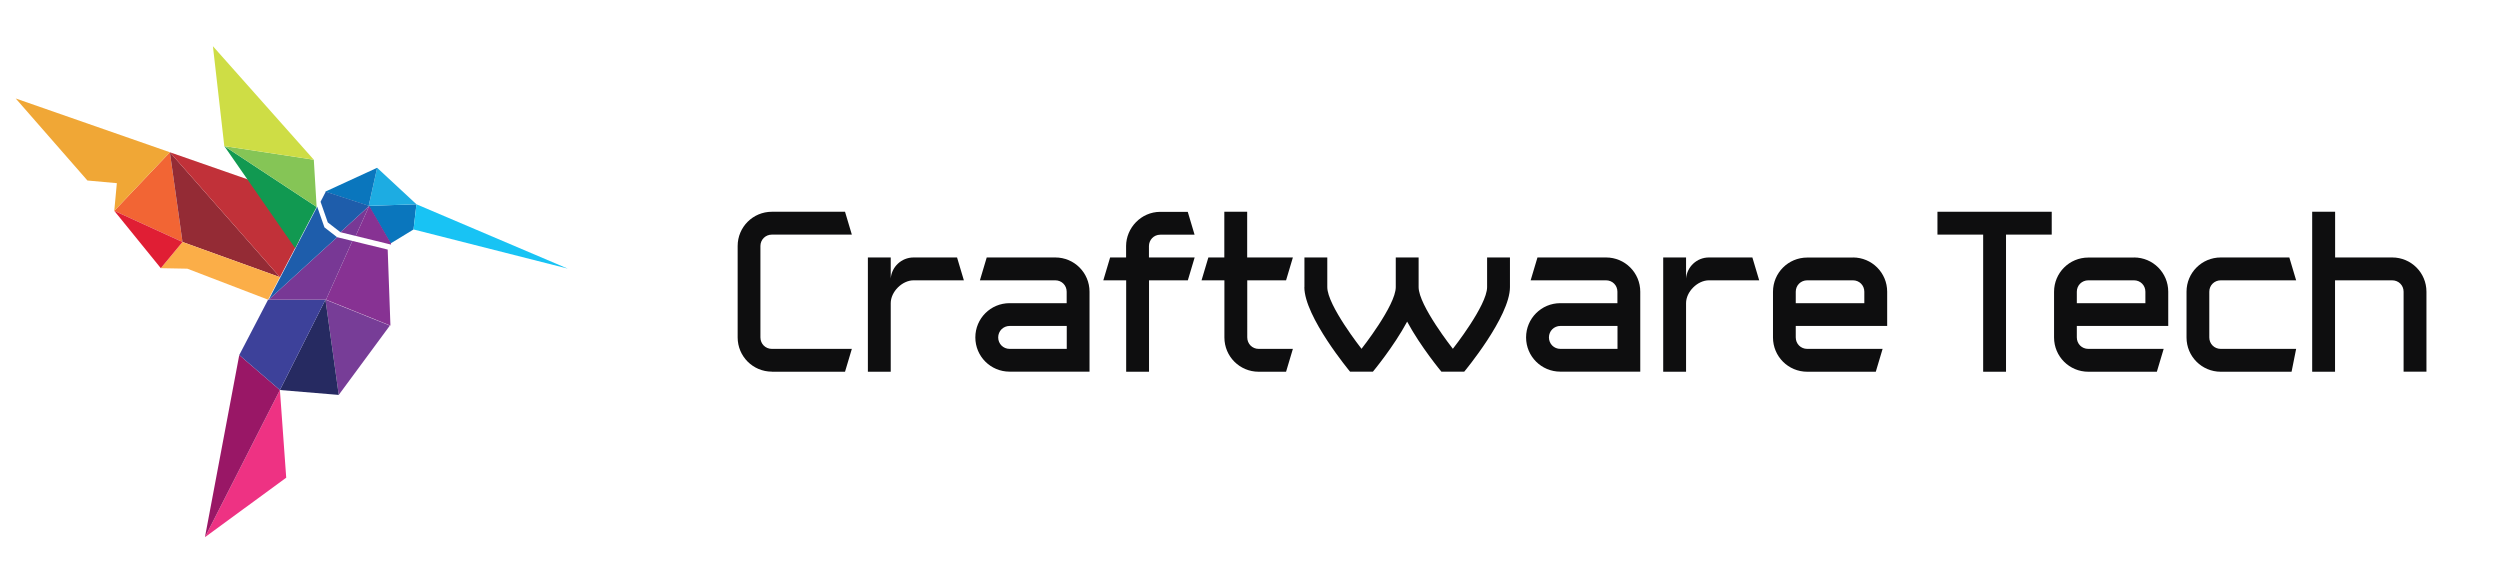
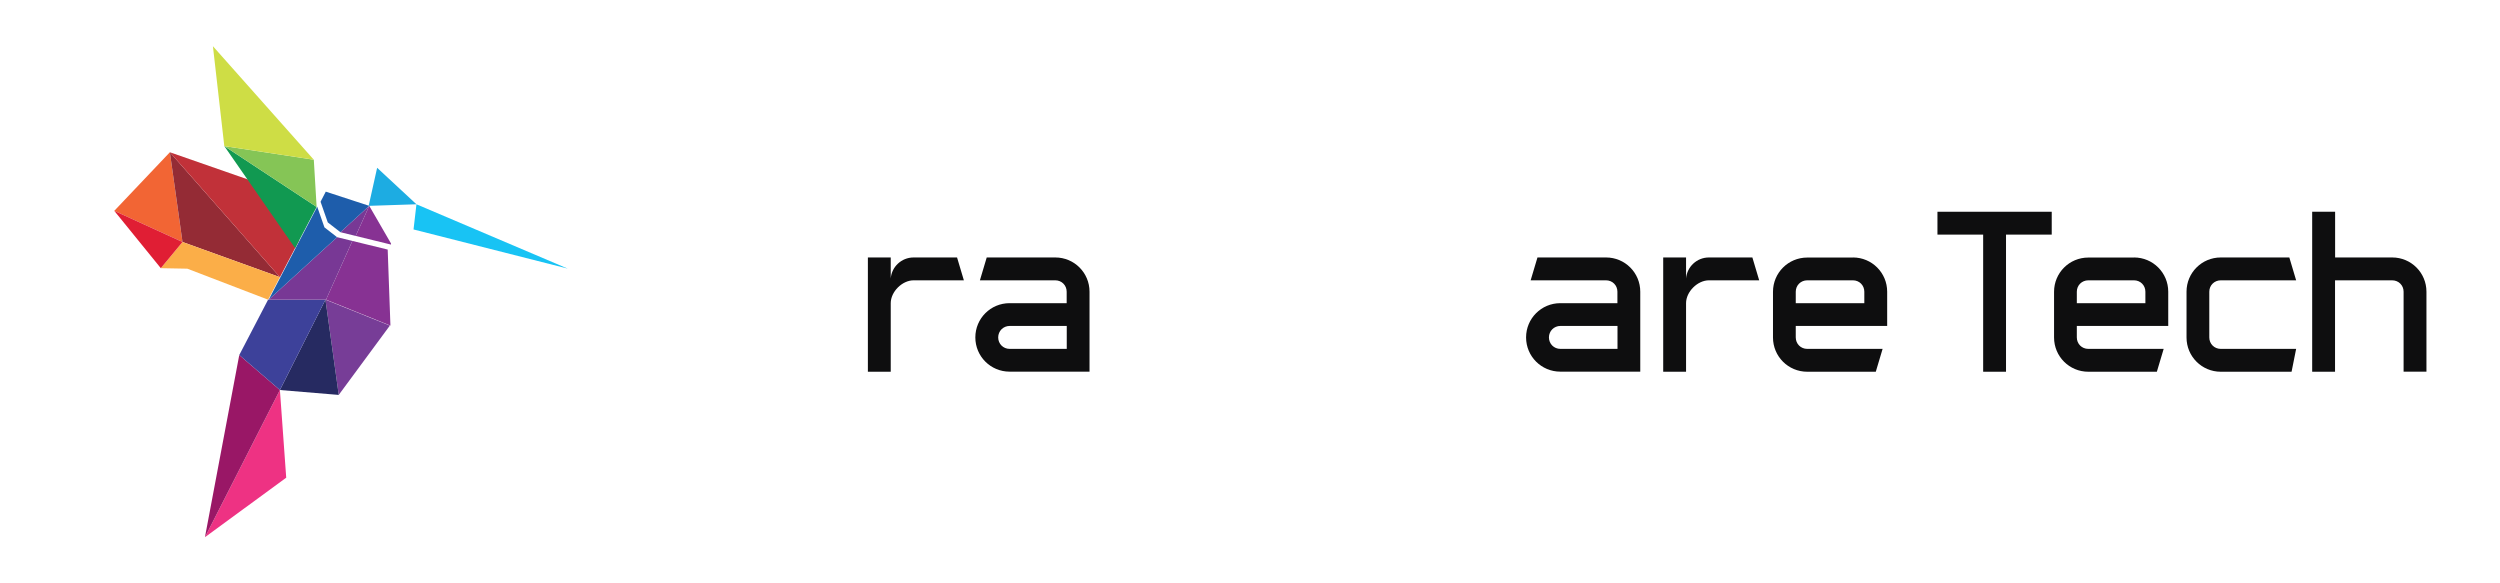
<svg xmlns="http://www.w3.org/2000/svg" viewBox="0 0 3008.2 702">
  <path d="M204.4 183.2l-66.9 70.5 82.1 37.5-15.2-108z" fill="#f26534" />
  <path d="M204.4 183.2l15.2 108 117.2 42.3-132.4-150.3z" fill="#942b35" />
  <path d="M219.6 291.2l-26.1 31.5 31.9.6 97.2 37.3 14.2-27.1-117.2-42.3z" fill="#fbae48" />
-   <path d="M18.9 118.5l185.5 64.7-66.9 70.5 3.1-33.3-35.4-3.2-86.3-98.7z" fill="#f0a736" />
  <path d="M359.9 289.3l-23.1 44.2-132.4-150.3 126.5 44.1 29 62z" fill="#c13139" />
  <path d="M137.5 253.7l56 69 26.1-31.5-82.1-37.5z" fill="#e01e34" />
  <path d="M269.9 175.8l85.2 122.8L381 249l-111.1-73.2z" fill="#119951" />
  <path d="M377.6 192.2L381 249l-111.1-73.2 107.7 16.4z" fill="#85c556" />
  <path d="M256.2 55.6l13.7 120.2 107.7 16.4L256.2 55.6z" fill="#cedd45" />
  <path d="M391.6 360.6l16 114.6 61.5-83.4-77.5-31.2z" fill="#773d97" />
  <path d="M391.6 360.6l-54.8 108.7 70.8 5.9-16-114.6z" fill="#262a61" />
  <path d="M336.8 469.3l-90.2 177.1 97.8-71.6-7.6-105.5z" fill="#ee3283" />
  <path d="M287.9 427.2l-41.3 219.2 90.2-177.1-48.9-42.1z" fill="#991766" />
  <path d="M322.6 360.6l-34.7 66.6 48.9 42.1 54.8-108.7h-69z" fill="#3d419a" />
-   <path d="M443.6 247.7l26.3 45.3 27.7-16.9 3.5-30.3-57.5 1.9z" fill="#0a76bd" />
  <path d="M453.8 201.9l-10.2 45.8 57.5-1.9-47.3-43.9z" fill="#1dace2" />
  <path d="M497.6 276.1l185.5 47.1-182-77.4-3.5 30.3z" fill="#18c3f4" />
-   <path d="M391.4 230.6l52.2 17.1 10.2-45.8-62.4 28.7z" fill="#0a76bd" />
  <path d="M470.5 294.3V293l-26.2-45.3-16.3 36.2 42.5 10.4zm-46.5-4.4l-31.7 70.7 77.5 31.2-3.3-91.5-42.5-10.4z" fill="#873293" />
  <path d="M405.6 285.4l-82.3 75.2h69l31.7-70.7-18.4-4.5zm22.4-1.5l16.3-36.2-34.7 31.7 18.4 4.5z" fill="#783895" />
  <path d="M405.6 285.4l-15.2-11.8-8.6-24.6.1-.6-58.6 112.2 82.3-75.2h0zm-11.2-17.8l15.2 11.8h0l34.7-31.7-52.3-17.1-6.1 11.8-.1.6 8.6 24.6z" fill="#1e5dab" />
  <g fill="#0e0e0f">
-     <path d="M928.8 447.2c-22.8 0-41.2-18.4-41.2-41.2V296c0-22.8 18.4-41.2 41.2-41.2h88l8.2 27.5h-96.2c-7.7 0-13.8 6-13.8 13.7v110c0 7.7 6 13.8 13.8 13.8h96.2l-8.2 27.5h-88z" />
    <use href="#B" />
    <use href="#C" />
-     <path d="M1335.8 309.8h19.2v-13.7c0-21.7 17.9-41.2 41.2-41.2h33l8.2 27.5h-41.2c-8.2 0-13.7 6.6-13.7 13.7v13.7h55l-8.2 27.5h-46.7v110h-27.5v-110h-27.5l8.2-27.5zm137.5 27.5h-27.5l8.2-27.5h19.2v-55h27.5v55h55l-8.2 27.5h-46.7V406c0 7.7 6 13.8 13.7 13.8h41.2l-8.2 27.5h-33c-22.8 0-41.2-18.4-41.2-41.2v-68.7zm96.3 8.2v-35.7h27.5v35.7c0 22 41.2 74.2 41.2 74.2s41.2-52.2 41.2-74.2v-35.7h27.5v35.7c0 22 41.2 74.2 41.2 74.2s41.2-52.2 41.2-74.2v-35.7h27.5v35.7c0 35.7-55 101.7-55 101.7h-27.5s-25-30-41.2-60.2c-16.2 30.2-41.2 60.2-41.2 60.2h-27.5s-55-66-55-101.7z" />
    <use href="#C" x="662.7" />
    <use href="#B" x="957" />
    <use href="#D" />
    <path d="M2331.3,254.8h137.5v27.5h-55v165h-27.5v-165h-55v-27.5Z" />
    <use href="#D" x="338.2" />
    <path d="M2631 351c0-22.8 18.4-41.2 41.2-41.2h82.5l8.2 27.5h-90.7c-7.7 0-13.8 6-13.8 13.7v55c0 7.7 6 13.8 13.8 13.8h90.7l-5.5 27.5h-85.2c-22.8 0-41.2-18.4-41.2-41.2v-55zm151.3-96.2h27.5v55h68.7c22.8 0 41.2 18.4 41.2 41.2v96.2h-27.5V351c0-7.7-6-13.7-13.8-13.7h-68.7v110h-27.5V254.8z" />
  </g>
  <defs>
    <path id="B" d="M1151.6 309.8l8.2 27.5h-60.5c-13.7 0-27.5 13.7-27.5 27.5v82.5h-27.5V309.8h27.5v25.3c1.1-14 12.9-25.3 27.5-25.3h52.2z" />
    <path id="C" d="M1179.1 337.3l8.2-27.5h82.5c22.8 0 41.2 18.4 41.2 41.2v96.2h-96.2c-22.8 0-41.2-18.4-41.2-41.2s18.4-41.2 41.2-41.2h68.7V351c0-7.7-6-13.7-13.7-13.7h-90.7zm104.5 82.4v-27.5h-68.7c-7.7 0-13.8 6.1-13.8 13.8s6 13.8 13.8 13.8h68.7z" />
    <path id="D" d="M2229.6 309.8c22.8 0 41.2 18.4 41.2 41.2v41.2h-110V406c0 7.7 6 13.8 13.8 13.8h90.7l-8.2 27.5h-82.5c-22.8 0-41.2-18.4-41.2-41.2v-55c0-22.8 18.4-41.2 41.2-41.2h55zm-55 27.5c-7.7 0-13.8 6-13.8 13.7v13.8h82.5V351c0-7.7-6-13.7-13.7-13.7h-55z" />
  </defs>
</svg>